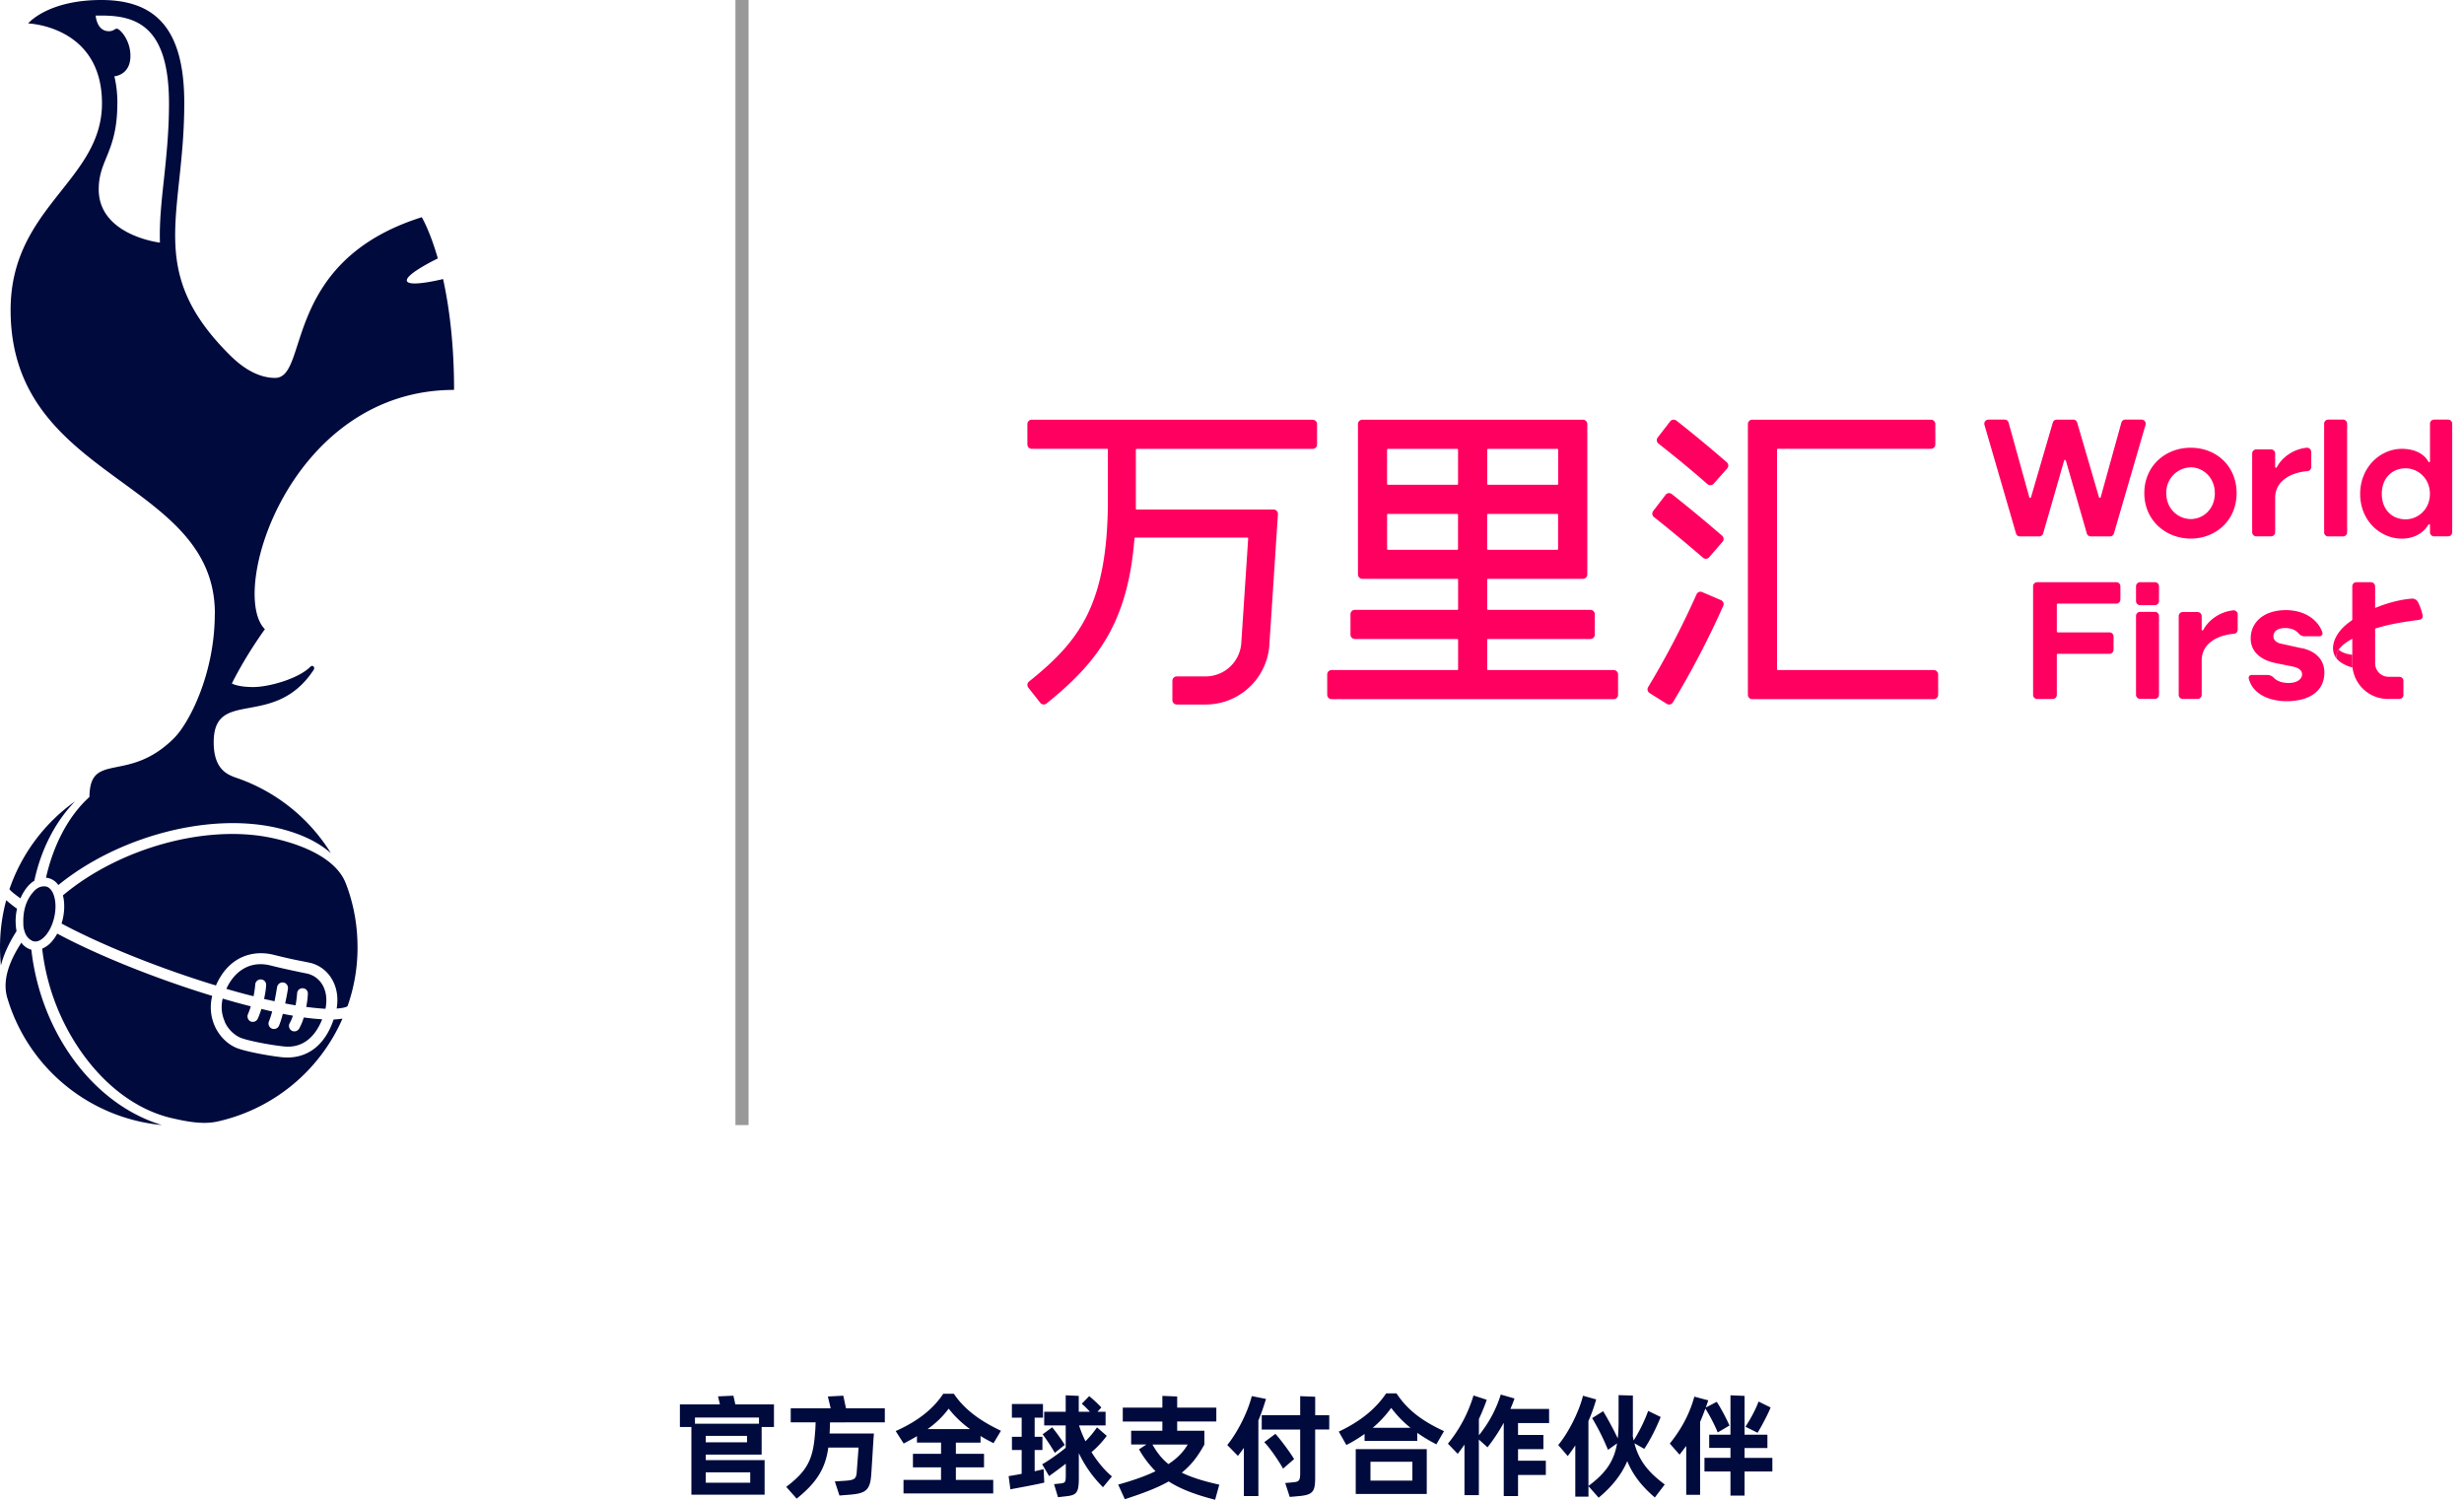
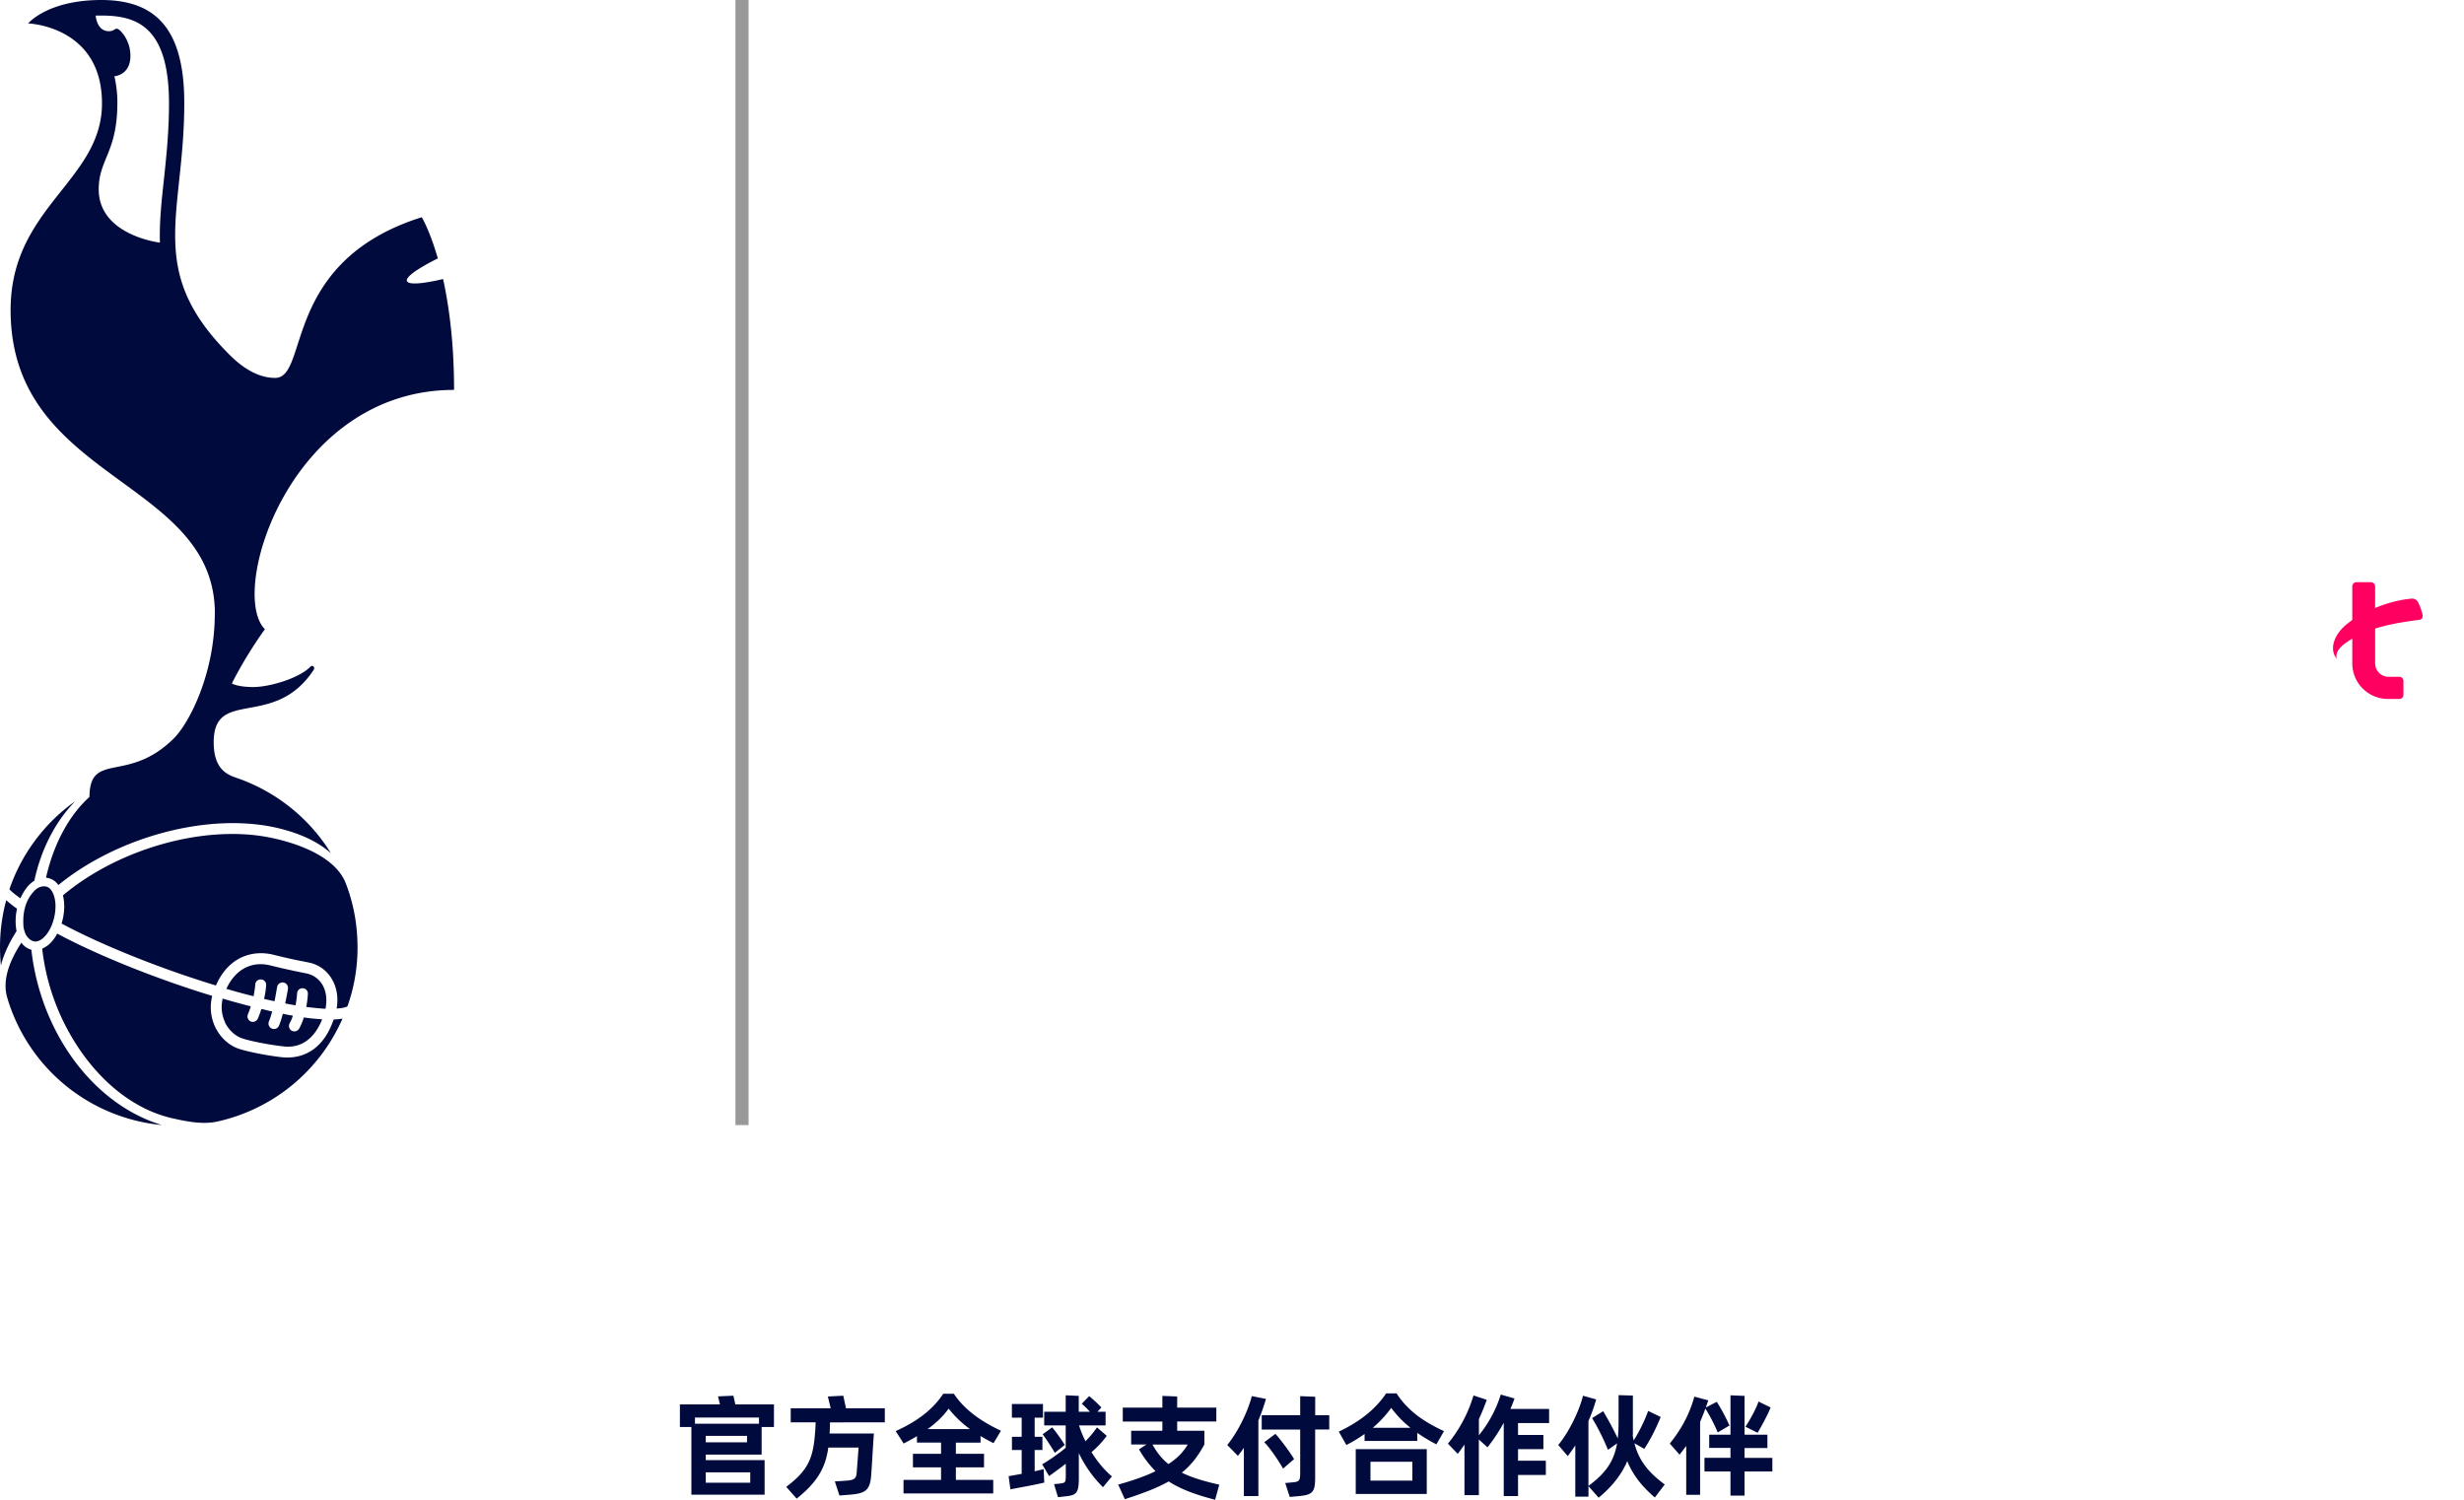
<svg xmlns="http://www.w3.org/2000/svg" width="92" height="56" viewBox="0 0 92 56" fill="none">
  <path d="M26.352 54.315v.205h2.197v1.29h-2.734v-2.525h-.429v-.844h1.495l-.072-.301.575-.025.072.326h1.442v.844h-.46v1.03h-2.086zm1.987-1.154v-.23h-2.391v.23h2.391zm-.445.454h-1.542v.24h1.541v-.24zm-1.542 1.361v.388h1.66v-.388h-1.66zm4.639-1.868c-.005.122-.005.266-.016.42h1.655c-.017.156-.089 1.45-.106 1.603-.047.534-.243.634-.786.68l-.395.031-.172-.526.374-.024c.354-.023.431-.067.445-.346l.067-.894h-1.13c-.107.778-.428 1.303-1.181 1.907l-.39-.44c.788-.598 1.007-1.027 1.076-2.02.014-.117.017-.258.022-.388h-.93v-.526h1.492l-.105-.44.576-.03.1.47h1.45v.526H30.99v-.003zm4.699.757v.421h1.051v.504H35.69v.47h1.395v.504h-3.35v-.504h1.401v-.47h-1.049v-.504h1.05v-.42h-.9v-.241c-.155.097-.316.18-.496.276l-.298-.465c.869-.387 1.425-.86 1.776-1.394h.396c.448.672 1.137 1.087 1.758 1.383l-.277.463c-.172-.089-.335-.172-.485-.269v.25h-.921v-.004zm-1.055-.503h1.583a3.908 3.908 0 01-.797-.764c-.213.29-.465.534-.786.764zm3.996 1.575c.136-.03.252-.058.335-.08l.025.503c-.37.089-.886.177-1.265.252l-.066-.495c.097-.011.282-.047.487-.084v-.89h-.363v-.493h.363v-.714h-.365v-.51h1.16v.51h-.31v.714h.29v.492h-.29v.795zm2.887.19l-.335.405a4.501 4.501 0 01-.902-1.273v.916c0 .55-.075.647-.446.692l-.332.038-.147-.487.236-.025c.18-.022.202-.041.202-.301v-.438c-.197.155-.407.308-.623.462l-.258-.44c.18-.1.601-.381.878-.617v-.835h-.803v-.51h.803V52.1l.487.022v.592h.415a2.779 2.779 0 00-.302-.298l.277-.285a4.9 4.9 0 01.454.423l-.144.16h.302v.51h-.991c.064.202.144.395.24.592.172-.172.325-.363.43-.518l.365.316a3.617 3.617 0 01-.57.609c.221.354.479.667.764.907v-.002zm-2.134-.88a7.558 7.558 0 00-.454-.691l.357-.26c.163.202.349.459.468.656l-.371.298v-.002zM45.37 56c-.772-.197-1.314-.413-1.735-.684-.407.235-.924.431-1.636.664l-.249-.545c.587-.164 1.038-.327 1.395-.501a3.826 3.826 0 01-.617-.817l.277-.18h-.57v-.512H43.4v-.345h-1.478v-.52H43.4v-.438l.553.022v.415h1.462v.52h-1.462v.346h1.016v.512c-.24.438-.487.764-.844 1.052.37.18.816.318 1.4.448l-.155.565v-.003zm-2.341-2.063c.163.29.346.529.598.731.349-.23.562-.462.72-.73h-1.319zm4.241-1.703c-.088.291-.18.554-.285.808v2.82h-.542v-1.801c-.067.1-.144.202-.222.301l-.398-.406c.324-.39.747-1.154.916-1.827l.534.108-.003-.003zm2.361 1.143h-.526v1.774c0 .537-.066.667-.617.714l-.332.03-.169-.52.285-.025c.235-.022.274-.058.274-.365V53.38H47.11v-.537h1.436v-.711l.56.022v.69h.525v.536-.003zm-2.01.164c.189.202.554.697.698.94l-.412.358c-.139-.252-.479-.764-.703-.988l.415-.31h.003zm4.521-1.514c.438.673 1.052 1.077 1.774 1.411l-.285.493a6.079 6.079 0 01-.714-.429v.302H50.95v-.26a5.27 5.27 0 01-.68.412l-.283-.5c.886-.416 1.434-.925 1.769-1.429h.387zm-1.522 2.084h2.652v1.672H50.62V54.11zm.55 1.176h1.565v-.706H51.17v.706zm1.495-1.973a4.021 4.021 0 01-.72-.744 4.14 4.14 0 01-.691.744h1.411zm4.015-.172v.44h.947v.529h-.947v.431h1.038v.534H56.68v.786h-.534V53.14h-.008a6.482 6.482 0 01-.598.902l-.323-.29v2.075h-.537V53.94a7.42 7.42 0 01-.252.346l-.366-.38a5.171 5.171 0 00.955-1.8l.496.162a8.487 8.487 0 01-.294.72v.606c.407-.51.65-.996.817-1.522l.512.147a4.865 4.865 0 01-.153.39h1.445v.528h-1.16v.006zm4.344.738c.168.684.564 1.127 1.134 1.55l-.37.485c-.477-.407-.817-.833-1.03-1.356-.23.542-.614.99-1.068 1.364l-.38-.43v.391h-.492V53.97c-.089.136-.18.268-.282.399l-.355-.413c.357-.423.77-1.215.925-1.84l.492.138c-.083.29-.177.554-.29.808v2.422c.658-.484.957-.933 1.07-1.589l-.34.241a8.592 8.592 0 00-.592-1.184l.412-.258c.18.294.399.706.546 1.016.022-.197.03-.412.03-.65v-.966l.534.016v1.378c0 .048 0 .08-.005.128l.033.169c.194-.294.42-.753.542-1.102l.468.227c-.147.374-.404.891-.614 1.19l-.374-.213.006-.006zm2.454-.79v2.727h-.518V53.99l-.249.327-.365-.415c.357-.44.72-1.024.916-1.752l.52.138c-.03.097-.063.186-.091.269l.407-.213c.135.196.354.606.476.885l-.438.258a6.108 6.108 0 00-.462-.892 6.62 6.62 0 01-.196.496zm2.698 1.855h-1.038v.9h-.526v-.9h-.971v-.51h.971v-.37h-.794v-.495h.794V52.1l.526.022v1.45h.853v.496h-.853v.37h1.038v.51-.003zm-.066-2.391c-.089.243-.35.722-.485.946l-.454-.227c.189-.282.421-.72.487-.94l.449.22h.003z" fill="#000A3D" />
  <path d="M27.95 0h-.49v42.01h.49V0z" fill="#000" fill-opacity=".4" />
  <path d="M8.02 22.911c0 2.259-.963 4.093-1.52 4.65-1.72 1.721-3.146.467-3.16 2.197-.783.706-1.345 1.788-1.622 3.014.017 0 .034.005.053.008a.628.628 0 01.407.268c2.189-1.785 5.56-2.72 8.137-2.142.819.189 1.513.488 2.04.95a6.698 6.698 0 00-3.433-2.779c-.34-.122-.943-.26-.943-1.361 0-2.054 2.25-.46 3.728-2.696.072-.11-.034-.207-.12-.122-.445.446-1.546.756-2.13.756-.584 0-.8-.133-.8-.133.548-1.096 1.234-2.026 1.234-2.026-1.375-1.375.938-8.936 7.063-8.936 0-1.754-.188-3.124-.41-4.14-.146.036-1.3.31-1.353.064-.044-.216.85-.684 1.157-.833-.302-1.049-.6-1.539-.6-1.539-5.25 1.652-4.196 6-5.475 6-.833 0-1.486-.65-1.719-.88C5.42 10.095 6.88 8.02 6.88 3.858 6.886 1.052 5.792 0 3.783 0 1.773 0 1.05.875 1.05.875S3.808.963 3.808 3.86.396 7.726.396 11.575c0 6.404 7.627 6.282 7.627 11.335M4.383 3.858c0-.374-.04-.706-.113-1.01 0 0 .6-.034.6-.764 0-.6-.4-1.013-.508-1.013-.086 0-.111.094-.297.094-.459 0-.492-.584-.492-.584h.21C5.095.581 6.31.98 6.31 3.863c0 1.069-.103 2.015-.191 2.85-.091.828-.172 1.598-.147 2.347 0 0-2.286-.268-2.286-1.99 0-1.115.695-1.389.695-3.212h.003zM1.172 35.462a.665.665 0 01-.374-.263C.3 35.965.09 36.652.274 37.266a6.678 6.678 0 005.77 4.743c-2.607-.791-4.536-3.509-4.873-6.547zM.64 33.934a4.365 4.365 0 01-.407-.321 6.692 6.692 0 00-.227 2.023c.003.141.017.28.028.418.102-.413.302-.844.584-1.287a2.067 2.067 0 01.017-.833m.13-.393a1.82 1.82 0 01.254-.423c.08-.097.172-.175.263-.233.25-1.157.767-2.186 1.522-2.964a6.686 6.686 0 00-2.452 3.282c.061.08.224.208.407.338m9.795 5.939c-.565-.061-1.32-.21-1.65-.324-.368-.124-.695-.434-.877-.825a1.728 1.728 0 01-.103-1.145c-2.07-.631-4.264-1.508-5.787-2.325a1.51 1.51 0 01-.182.271.971.971 0 01-.38.29 8.362 8.362 0 001.287 3.599c.93 1.439 2.2 2.424 3.57 2.734.488.11 1.122.249 1.692.121a6.677 6.677 0 004.663-3.84c-.097.016-.21.027-.33.032-.478 1.406-1.491 1.453-1.909 1.41m2.364-6.49c-.305-.806-1.332-1.379-2.685-1.683-2.502-.565-5.787.37-7.877 2.128.08.321.059.703-.052 1.052 1.508.808 3.697 1.685 5.765 2.313.487-1.118 1.417-1.328 2.145-1.148.52.13.852.199 1.101.246l.269.055c.345.08.65.31.827.631.13.227.246.584.166 1.077.255-.017.38-.058.407-.094a6.573 6.573 0 00.365-2.477 6.56 6.56 0 00-.431-2.103v.002zM8.393 38.16c.158.34.434.54.642.609.268.094.974.24 1.56.304.646.072 1.147-.288 1.434-1.013a8.024 8.024 0 01-.686-.069 2.01 2.01 0 01-.174.418.207.207 0 01-.277.077.207.207 0 01-.078-.276 1.47 1.47 0 00.122-.285 9.022 9.022 0 01-.376-.07c-.044.172-.094.33-.144.446a.205.205 0 01-.268.105.205.205 0 01-.106-.268 2.95 2.95 0 00.12-.371 2.457 2.457 0 01-.194-.044l-.208-.05c-.036.116-.08.24-.133.36a.207.207 0 01-.263.11.21.21 0 01-.11-.265c.044-.103.08-.203.11-.302-.34-.086-.694-.183-1.049-.288a1.32 1.32 0 00.078.858m3.761-.484c.08-.41-.008-.698-.105-.872a.888.888 0 00-.57-.434l-.258-.053c-.235-.05-.59-.12-1.118-.252-.706-.18-1.317.147-1.652.872.346.102.686.196 1.016.276.052-.254.063-.437.063-.437a.202.202 0 01.216-.19.2.2 0 01.191.215c0 .017-.01.219-.077.512.066.017.13.033.196.044.064.017.133.028.194.045.058-.285.094-.529.097-.532a.208.208 0 01.232-.171c.11.016.188.122.172.232 0 .02-.042.263-.103.551.133.028.266.05.388.07a4.52 4.52 0 00.058-.446.197.197 0 01.21-.191c.114.002.2.102.191.21 0 .017-.01.224-.06.487.279.036.514.058.71.07M1.71 33.103c-.088-.017-.268-.017-.445.18-.285.304-.416.722-.393 1.231.002.13.025.202.06.307.064.188.225.31.34.33.14.025.294-.059.438-.227.318-.374.454-1.063.296-1.503-.063-.183-.171-.296-.293-.321" fill="#000A3D" />
-   <path d="M49.018 15.671H38.524a.164.164 0 00-.164.164v.76c0 .089.072.164.164.164h2.812a.03.03 0 01.03.03v1.854c0 1.899-.252 3.282-.789 4.354-.495.988-1.22 1.701-2.156 2.451a.163.163 0 00-.027.227l.448.568a.163.163 0 00.23.027c1.937-1.555 3.041-3.055 3.287-6.168 0-.017.014-.028.03-.028h4.185c.017 0 .034.014.03.033l-.26 3.938a1.337 1.337 0 01-1.336 1.212h-1.071a.164.164 0 00-.163.164v.722c0 .089.072.163.163.163h1.071a2.383 2.383 0 002.383-2.17l.324-4.936a.164.164 0 00-.164-.175H42.44a.03.03 0 01-.03-.03v-2.203a.03.03 0 01.03-.03h6.573a.164.164 0 00.163-.164v-.76a.164.164 0 00-.163-.164l.005-.003zm23.186 9.349H66.38a.03.03 0 01-.03-.031v-8.2a.03.03 0 01.03-.03h5.718a.164.164 0 00.163-.163v-.761a.164.164 0 00-.163-.164h-6.673a.164.164 0 00-.163.164v10.109c0 .088.072.163.163.163h6.778a.164.164 0 00.163-.163v-.761a.164.164 0 00-.163-.163zm-9.614-9.315a.166.166 0 00-.23.028l-.465.603a.162.162 0 00.028.227c.294.23 1.055.833 1.83 1.514a.165.165 0 00.23-.014l.506-.57a.162.162 0 00-.014-.23 47.844 47.844 0 00-1.882-1.558h-.003zm1.226 5.102l.498-.575a.162.162 0 00-.016-.23 54.091 54.091 0 00-1.88-1.555.163.163 0 00-.229.03l-.462.604a.162.162 0 00.028.226c.262.208.921.734 1.832 1.517a.162.162 0 00.23-.017zm.442 1.603l-.7-.301a.16.16 0 00-.213.083 32.248 32.248 0 01-1.807 3.465.162.162 0 00.053.221l.644.404a.162.162 0 00.224-.052 32.599 32.599 0 001.882-3.606.162.162 0 00-.085-.216l.002.003zm-4.006 2.61h-4.694a.03.03 0 01-.03-.031V23.89a.03.03 0 01.03-.03h3.824a.164.164 0 00.164-.163v-.761a.164.164 0 00-.164-.164h-3.824a.03.03 0 01-.03-.03v-1.099a.03.03 0 01.03-.03h3.545a.164.164 0 00.163-.163v-5.615a.164.164 0 00-.163-.164h-8.236a.164.164 0 00-.164.164v5.614c0 .09.072.164.164.164h3.545a.03.03 0 01.03.03v1.099a.03.03 0 01-.03.03h-3.825a.164.164 0 00-.163.164v.76c0 .09.072.164.163.164h3.825a.03.03 0 01.03.03v1.099a.03.03 0 01-.03.03h-4.694a.164.164 0 00-.163.164v.76c0 .09.072.164.163.164h10.533a.164.164 0 00.164-.163v-.761a.164.164 0 00-.163-.163zm-4.725-4.523V19.22a.03.03 0 01.03-.03h2.588a.03.03 0 01.03.03v1.278a.03.03 0 01-.03.031h-2.587a.03.03 0 01-.03-.03zm2.621-2.396H55.56a.03.03 0 01-.03-.03v-1.279a.03.03 0 01.03-.03h2.588a.03.03 0 01.03.03v1.278a.03.03 0 01-.03.031zm-3.708-1.309v1.278a.03.03 0 01-.03.031h-2.59a.03.03 0 01-.03-.03v-1.279a.03.03 0 01.03-.03h2.588a.03.03 0 01.03.03zm-2.649 3.705V19.22a.03.03 0 01.03-.03h2.588a.03.03 0 01.03.03v1.278a.03.03 0 01-.03.031h-2.588a.03.03 0 01-.03-.03zm24.349-.467h-.72a.151.151 0 01-.146-.11l-1.179-4.055a.154.154 0 01.147-.197h.608c.07 0 .13.047.147.114l.772 2.784c.009.03.053.033.064 0l.814-2.787a.153.153 0 01.146-.11h.617a.15.15 0 01.147.11l.814 2.787c.008.03.052.03.064 0l.772-2.784a.153.153 0 01.146-.114h.61c.102 0 .174.097.146.197l-1.18 4.054a.154.154 0 01-.146.11h-.72a.151.151 0 01-.146-.11l-.783-2.723c-.009-.03-.053-.03-.064 0l-.783 2.723a.154.154 0 01-.147.11zm11.344-4.362h-.553a.152.152 0 00-.153.153v4.057c0 .084.068.152.152.152h.554a.152.152 0 00.152-.152V15.82a.152.152 0 00-.152-.153zm-1.187 1.206v.567a.156.156 0 01-.144.152c-.559.042-1.204.33-1.204.997v1.284a.151.151 0 01-.152.152h-.553a.152.152 0 01-.153-.152v-2.942c0-.086.07-.152.153-.152h.553c.086 0 .152.07.152.152v.501c0 .033.044.044.061.014.2-.377.626-.68 1.113-.728a.155.155 0 01.171.152l.003.003zm-2.787 1.541c0 1.018-.783 1.696-1.713 1.696s-1.733-.68-1.733-1.696.784-1.697 1.733-1.697c.95 0 1.713.681 1.713 1.697zm-.814 0c0-.604-.459-.966-.896-.966a.94.94 0 00-.916.966c0 .603.46.966.916.966s.897-.363.897-.966zm8.712 1.612h-.526a.152.152 0 01-.152-.152v-.269c0-.03-.042-.044-.058-.016-.205.34-.57.523-.991.523-.808 0-1.558-.67-1.558-1.669s.75-1.685 1.558-1.685c.387 0 .791.127.99.479a.031.031 0 00.059-.017v-1.4c0-.086.069-.153.152-.153h.526c.086 0 .152.07.152.153v4.054c0 .086-.07.152-.152.152zm-.681-1.586c0-.586-.451-.954-.905-.954-.51 0-.891.368-.891.954 0 .587.382.95.891.95.451 0 .905-.363.905-.95zm-4.79 5.763l-.764-.169c-.204-.036-.29-.166-.29-.268 0-.147.097-.316.437-.316.23 0 .404.078.51.205a.29.29 0 00.223.103h.554c.075 0 .13-.075.105-.147-.169-.484-.675-.83-1.364-.83-.811 0-1.312.442-1.312 1.06 0 .462.33.788.908.913l.656.133c.276.058.354.174.354.29 0 .18-.186.324-.501.324-.23 0-.424-.06-.556-.194a.33.33 0 00-.227-.105h-.6a.11.11 0 00-.106.139c.15.572.758.84 1.414.84.836 0 1.409-.364 1.409-1.073 0-.432-.277-.786-.842-.908m-9.116-.588h1.934c.086 0 .152.069.152.152v.495a.151.151 0 01-.152.152H76.83a.034.034 0 00-.033.034v1.502c0 .086-.07.152-.153.152h-.58a.152.152 0 01-.153-.152v-4.057c0-.086.069-.152.152-.152h2.956c.086 0 .152.07.152.152v.496c0 .085-.07.152-.152.152h-2.19a.034.034 0 00-.032.033v1.005c0 .016.013.033.033.033v.003zm3.631-.766h-.553a.152.152 0 00-.153.152v2.945c0 .084.069.152.153.152h.553a.152.152 0 00.152-.152V23a.152.152 0 00-.152-.153zm0-1.108h-.553a.152.152 0 00-.153.152v.554c0 .084.069.152.153.152h.553a.152.152 0 00.152-.152v-.554a.152.152 0 00-.152-.152zm3.09 1.208v.568c0 .08-.063.146-.143.152-.56.041-1.201.33-1.201.996v1.284c0 .086-.07.152-.153.152H81.5a.152.152 0 01-.152-.152v-2.941c0-.086.069-.153.152-.153h.553c.086 0 .153.07.153.152v.501c0 .034.044.045.06.014.2-.376.629-.68 1.119-.73a.156.156 0 01.168.152l-.002.005zm4.276 1.503c-.207-.025-.39-.083-.506-.194-.08.116-.1.23-.07.34.08.103.277.252.587.327a1.489 1.489 0 01-.008-.158v-.315h-.003z" fill="#FF0060" />
  <path d="M89.584 25.271h-.401a.502.502 0 01-.501-.5v-2.879a.158.158 0 00-.158-.152h-.542a.152.152 0 00-.153.152v2.876a1.33 1.33 0 001.331 1.331h.427c.086 0 .152-.07.152-.152v-.523a.152.152 0 00-.152-.152h-.003z" fill="#FF0060" />
  <path d="M90.454 22.965a2.023 2.023 0 00-.178-.493.242.242 0 00-.235-.119c-.999.083-2.1.631-2.549 1.069-.34.337-.528.824-.243 1.178-.08-.298.196-.603 1.04-.98.402-.176.93-.334 2.012-.472.092-.011.175-.05.153-.186v.003z" fill="#FF0060" />
</svg>